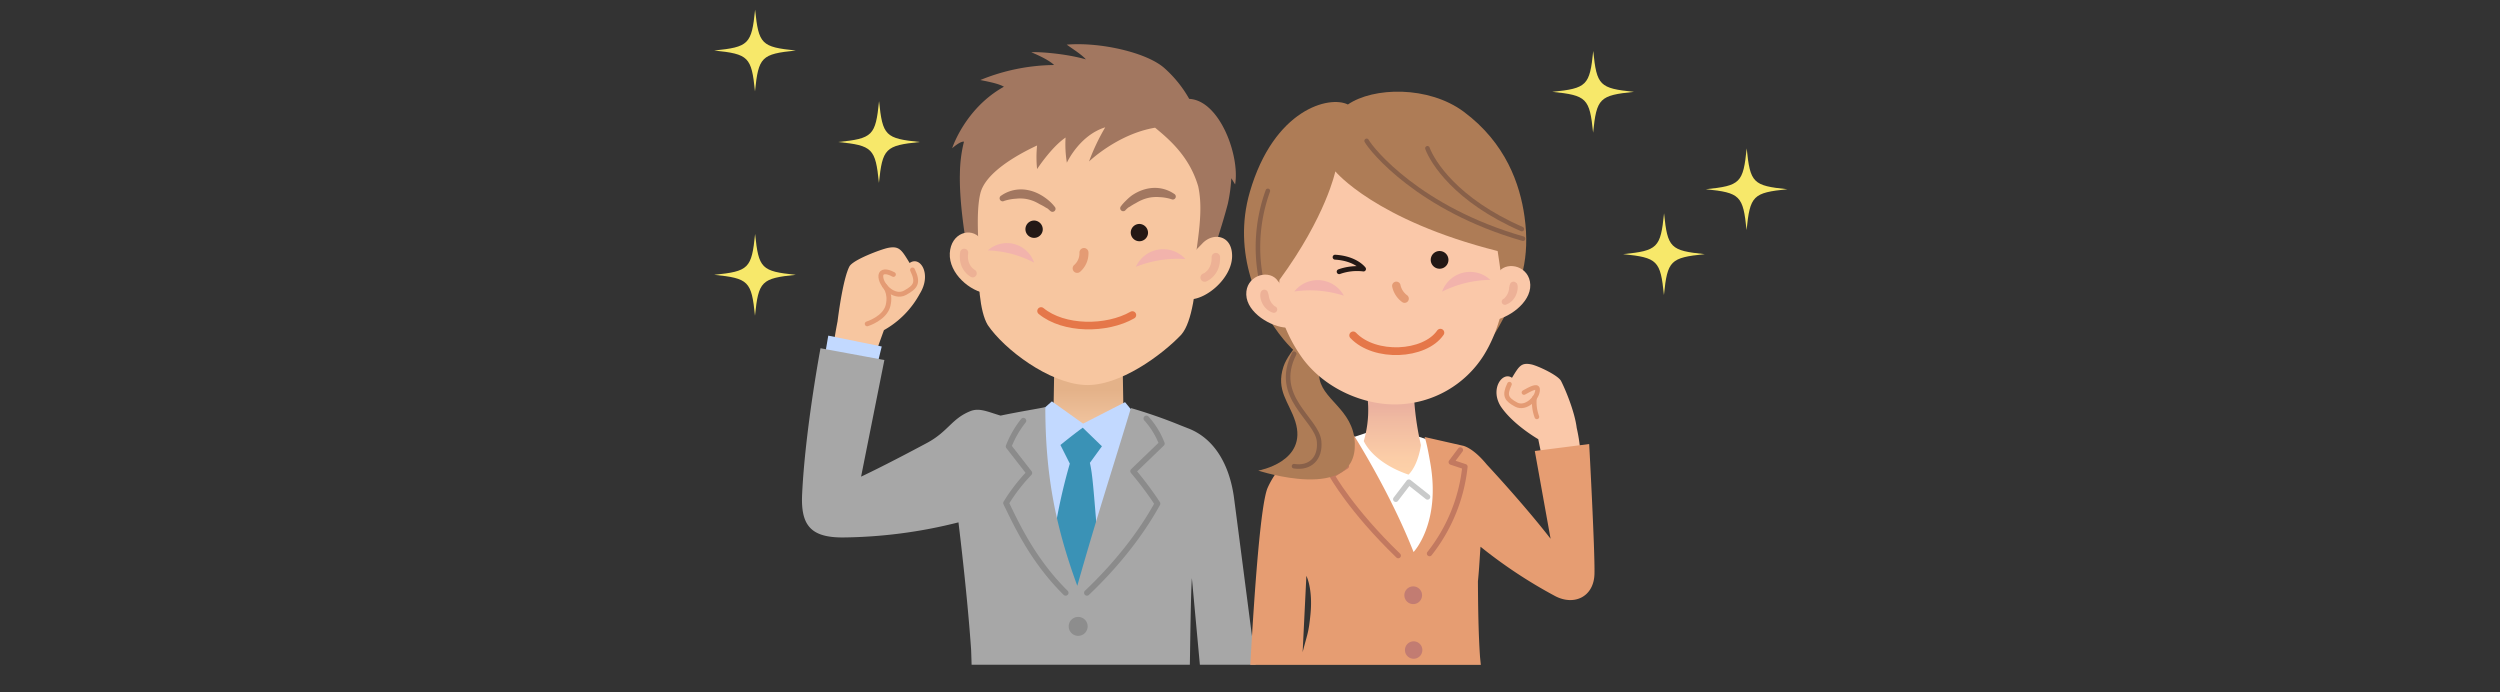
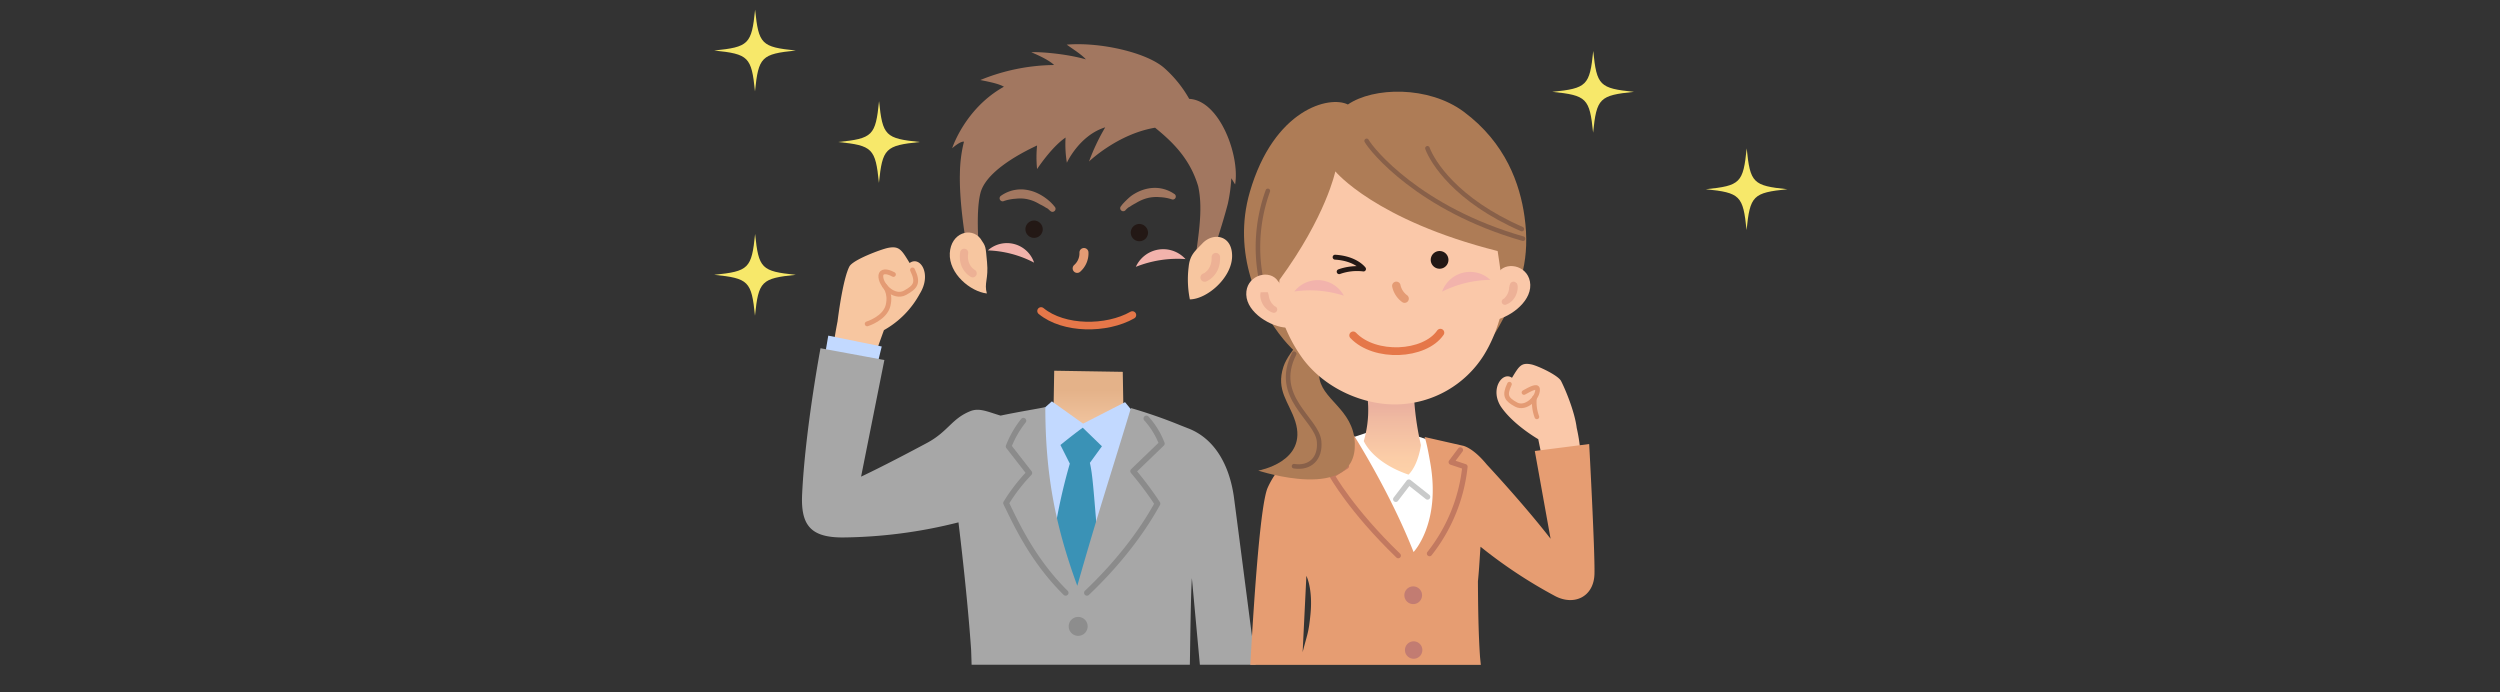
<svg xmlns="http://www.w3.org/2000/svg" id="レイヤー_1" data-name="レイヤー 1" viewBox="0 0 847.13 234.51">
  <rect x="0" y="0" width="847.13" height="234.51" fill="#333333" stroke="none" />
  <defs>
    <style>.cls-1{fill:url(#linear-gradient);}.cls-2{fill:#c2d9ff;}.cls-3{fill:#3a92b6;}.cls-4{fill:#f7c6a0;}.cls-11,.cls-13,.cls-16,.cls-19,.cls-21,.cls-24,.cls-25,.cls-27,.cls-28,.cls-5,.cls-8{fill:none;stroke-linecap:round;stroke-linejoin:round;}.cls-11,.cls-16,.cls-25,.cls-5{stroke:#e49b74;}.cls-5{stroke-width:1.63px;}.cls-6{fill:#a7a7a7;}.cls-7{fill:#8d8d8d;}.cls-8{stroke:#8b8b8b;stroke-width:1.94px;}.cls-9{fill:#a27760;}.cls-10{fill:#231815;}.cls-11{stroke-width:3.06px;}.cls-12{fill:#f2b3ac;}.cls-13,.cls-27{stroke:#e57749;}.cls-13{stroke-width:2.58px;}.cls-14{fill:#edb195;}.cls-15{fill:#fac8a9;}.cls-16{stroke-width:1.58px;}.cls-17{fill:#fff;}.cls-18{fill:url(#linear-gradient-2);}.cls-19{stroke:#c9caca;stroke-width:1.85px;}.cls-20{fill:#e69d72;}.cls-21{stroke:#c27960;stroke-width:1.81px;}.cls-22{fill:#c27c72;}.cls-23{fill:#ae7c56;}.cls-24{stroke:#886049;stroke-width:1.55px;}.cls-25{stroke-width:2.86px;}.cls-26{fill:#edb197;}.cls-27{stroke-width:2.63px;}.cls-28{stroke:#231815;stroke-width:1.66px;}.cls-29{fill:#f7e86a;}</style>
    <linearGradient id="linear-gradient" x1="368.65" y1="132.11" x2="368.65" y2="148.51" gradientUnits="userSpaceOnUse">
      <stop offset="0" stop-color="#e4b289" />
      <stop offset="1" stop-color="#f5caa6" />
    </linearGradient>
    <linearGradient id="linear-gradient-2" x1="471.8" y1="163.99" x2="471.8" y2="137.75" gradientUnits="userSpaceOnUse">
      <stop offset="0" stop-color="#ffd4a9" />
      <stop offset="0.34" stop-color="#fbcda7" />
      <stop offset="0.83" stop-color="#f0baa1" />
      <stop offset="1" stop-color="#ebb19f" />
    </linearGradient>
  </defs>
  <path class="cls-1" d="M357.22,125.62,357,138.23s-.8,1.1-5.28,4.78c-8,6.56,19.25,18.26,19.25,18.26l16.09-17.35-6.4-5.69L380.45,126Z" />
  <path class="cls-2" d="M386.4,142.36c-2.33-2.54-5.18-6.09-5.18-6.09L367,143.55,356.43,136l-4.3,3.81s-1.55,60.62,16.33,64.88C375.13,195.67,387.92,157.75,386.4,142.36Z" />
  <path class="cls-3" d="M373.39,151.22l-6.5-6.3c-3.6,2.62-7.56,5.87-7.56,5.87l3.18,6.31a193.91,193.91,0,0,0-5.58,25.74l7.15,22.07,8-20.59c-1.63-19.52-1.86-23.46-2.77-27.48Z" />
  <path class="cls-4" d="M294.83,124.87l4.69-13a31,31,0,0,0,12.15-12.33c4.16-6.68.14-13-3.44-10.42-2.7-4.42-3.48-5.9-7.38-5.11-2.2.45-11.88,4-13.05,6.33-1.77,3.47-3.24,12.58-4,18.6-1.23,6.12-1.87,12-1.87,12Z" />
  <path class="cls-5" d="M302.75,93c-2.36-1.3-4.13-1.16-4.27.33-.28,3.22,4.5,7.91,8.16,5.9s4.66-3.41,2.56-7.77" />
  <path class="cls-5" d="M299.67,96.77s2.31,2.31,1.26,6.72-7.09,6.25-7.09,6.25" />
  <polygon class="cls-2" points="280.66 113.73 298.78 117.41 296.39 127.12 279.17 122.48 280.66 113.73" />
  <path class="cls-6" d="M329.07,220.24c.08,2.21.13,4,.16,5h73.95c.15-7.48.3-23.41.69-29.34l2.71,29.34h18.91c-3.33-25.7-7.22-55.77-7.44-57.26-1.5-10-6.1-19-15-22.66L400,144.12a169.29,169.29,0,0,0-16.79-5.85c-6.4,21.24-11.28,35.93-18.17,60.24-7.19-19.71-10.82-37-10.83-60.57-1.65.42-9,1.58-15.16,2.89-4.43-1.31-7.19-2.73-10.25-1.51-6.34,2.54-7.52,6.92-14.67,10.76-14.93,8-22.35,11.43-22.35,11.43L299.67,122l-21.64-4s-5.2,27.64-6.23,49.51c-.49,10.39,2.84,14.63,13.76,14.61A164.91,164.91,0,0,0,324.78,177C327.36,198.35,328.55,212.69,329.07,220.24Z" />
  <path class="cls-7" d="M362.13,212.24a3.21,3.21,0,1,0,3.2-3.2A3.21,3.21,0,0,0,362.13,212.24Z" />
  <path class="cls-8" d="M361.1,200.88c-11.36-11.19-17.08-24.09-20.19-30.41a59.82,59.82,0,0,1,7.87-10.2l-7-9a33.31,33.31,0,0,1,5-8.71" />
  <path class="cls-8" d="M368.31,200.88c13.29-12.63,20.41-23.9,23.9-30.22a113.24,113.24,0,0,0-8.23-11l9.7-9.35a27,27,0,0,0-5.23-8.51" />
-   <path class="cls-4" d="M408.91,78.65c-.27,3-2.61,5.66-2.88,9-.81,10.38-2,21.42-5.74,25.74-6.31,6.7-21,17.68-32.74,17.06-12.13-.63-27.19-12-32.84-20.3-2.79-4.6-3.36-14.74-3.25-24.42.05-4.13-2.61-8.38-2.43-11.88.46-8.72.05-16.88,3.71-23.7C340,36.64,359,28.31,372.87,29c15.59.82,31.69,11.27,35.93,28.43C410.21,63.18,409.52,72.17,408.91,78.65Z" />
  <path class="cls-9" d="M381.42,71.15l.37-.36.4-.36c.28-.24.59-.31.88-.54a18.45,18.45,0,0,1,1.82-1.07,15.06,15.06,0,0,1,1.91-1,12.35,12.35,0,0,1,2-.69,10.31,10.31,0,0,1,2-.33,11.93,11.93,0,0,1,2.07,0,15.25,15.25,0,0,1,4.07.7h0a1,1,0,0,0,.93-1.81,11.57,11.57,0,0,0-7.33-2,13.16,13.16,0,0,0-2.57.44,14.46,14.46,0,0,0-2.4.91,15.82,15.82,0,0,0-2.18,1.29A17.26,17.26,0,0,0,381.52,68c-.31.29-.6.59-.88.9-.14.15-.28.31-.41.47l-.4.52a1,1,0,0,0,1.55,1.33Z" />
  <path class="cls-9" d="M355.86,71.46l-.38-.36-.41-.36c-.28-.23-.59-.29-.88-.52a17.42,17.42,0,0,0-1.84-1,16.45,16.45,0,0,0-1.92-1,13.08,13.08,0,0,0-2-.65,10.25,10.25,0,0,0-2.05-.3,11.94,11.94,0,0,0-2.07.06,15.63,15.63,0,0,0-4.06.76h0a1,1,0,0,1-1-1.8,11.79,11.79,0,0,1,4.7-1.94,12,12,0,0,1,2.61-.16,13.11,13.11,0,0,1,2.57.41,13.58,13.58,0,0,1,2.41.87,16.9,16.9,0,0,1,2.2,1.25,17.42,17.42,0,0,1,2,1.56c.31.28.6.57.89.88.14.15.28.31.41.47l.42.51a1,1,0,0,1-.2,1.43,1,1,0,0,1-1.33-.08Z" />
  <path class="cls-10" d="M353.33,78a2.94,2.94,0,1,1-2.76-3.27A3,3,0,0,1,353.33,78Z" />
  <path class="cls-10" d="M389,79.15a2.93,2.93,0,1,1-2.76-3.26A3,3,0,0,1,389,79.15Z" />
  <path class="cls-9" d="M391.4,43.27c5.19,4.26,11.72,10,14.62,19.9,1.82,8.35-.2,17.76-1.31,27.28L410.5,87s3.3-9.33,5.54-17.89a53.73,53.73,0,0,0,1.2-8.72s.3.47,1.28,2.11c1.67-9.66-5.2-28.49-15.56-29A40.44,40.44,0,0,0,394.47,23c-6.12-5.32-21.92-8.81-33-7.87,2.46,1.77,5.09,3.39,6.49,5-6.44-1.9-15.86-2.65-18.5-2.41,6.23,2.56,7.72,4.31,7.72,4.31a67.67,67.67,0,0,0-25,5.09c3.24.64,6.35,1.28,8,2.27-13.19,7.33-17.54,20.84-17.54,20.84,3.07-2.64,4-2.21,4-2.21a46.56,46.56,0,0,0-1.37,10.53c-.32,10.37,2.17,24.18,2.17,24.18s2.5-.42,4.34,5.08c.09-2.53-1.32-15.36.44-22.37,1.68-6.7,11.63-12.61,19.2-16.15a38.68,38.68,0,0,0,0,8s4.82-7.4,9.65-10.68a39.13,39.13,0,0,0,.44,8.53s4.21-9.27,13-12a71.54,71.54,0,0,0-5.5,11.59S378.69,45.4,391.4,43.27Z" />
  <path class="cls-11" d="M367.3,85.57A6.77,6.77,0,0,1,365,90.94" />
  <path class="cls-12" d="M401.71,87.79a10.19,10.19,0,0,0-16.83,2.63A38.14,38.14,0,0,1,401.71,87.79Z" />
  <path class="cls-12" d="M334.73,84.85A9.71,9.71,0,0,1,350.41,89,36.37,36.37,0,0,0,334.73,84.85Z" />
  <path class="cls-13" d="M352.77,105.38c7.7,6.34,22.22,6.34,30.94,1.37" />
  <path class="cls-4" d="M407.5,82.41c3.71-3.82,10.13-2.69,10,4.51s-8.44,14.44-14.31,14.53a33.87,33.87,0,0,1-.41-11C403.18,86.18,405.19,84.9,407.5,82.41Z" />
  <path class="cls-14" d="M408.21,95.48a1.43,1.43,0,0,1-.53-2.76c.12,0,3-1.32,2.88-5.54a1.44,1.44,0,0,1,1.38-1.48,1.42,1.42,0,0,1,1.48,1.37c.23,6.3-4.49,8.23-4.69,8.31A1.6,1.6,0,0,1,408.21,95.48Z" />
  <path class="cls-4" d="M332.2,80.81c-3.16-4-10-1.94-10.36,5s7,13,12.56,13.64c-1-3.56.62-4.86.06-10.62C333.93,83.4,334.19,83.7,332.2,80.81Z" />
  <path class="cls-14" d="M329.62,94a1.31,1.31,0,0,1-.63-.16c-.18-.09-4.49-2.4-3.64-8.38a1.37,1.37,0,1,1,2.72.38c-.58,4,2.08,5.52,2.2,5.58a1.38,1.38,0,0,1-.65,2.58Z" />
  <path class="cls-15" d="M523.61,160.4l-2.37-11.58s-8.6-4.92-12.74-11.17c-3.69-5.93.66-11.92,3.84-9.63,2.4-3.93,3.09-5.24,6.56-4.54,2,.4,9,3.6,10.07,5.62,1.58,3.09,4.65,10.54,5.3,15.89a57.57,57.57,0,0,1,1.41,14.74Z" />
  <path class="cls-16" d="M516.4,133c2.1-1.16,4.48-2.48,4.6-1.15.25,2.86-4,7-7.25,5.24s-4.13-3-2.27-6.91" />
  <path class="cls-16" d="M519.94,134.84a14.52,14.52,0,0,0,.83,6.41" />
  <path class="cls-17" d="M464.13,146.3,456,149l20.47,52.42s16.14-25.23,16.39-38.09-7-13.66-7-13.66L477.76,147Z" />
  <path class="cls-18" d="M463.2,133.37a36.93,36.93,0,0,1-1.09,16.08c1.92,4,6.9,8.56,15.18,11.38,3.38-3.39,4.2-10,4.2-10a95.5,95.5,0,0,1-2.43-18.05C474.81,132.81,463.2,133.37,463.2,133.37Z" />
  <polyline class="cls-19" points="472.97 169.17 477.4 163.38 483.73 168.39" />
  <path class="cls-20" d="M538.5,150.46l-18.43,2.36,5.35,29.74c-9-11.62-21.48-25-21.64-25.17-3.83-4.66-6.63-5.93-7.84-6.31l-13.21-3s.68,1.52,1.86,8.42c3.79,20.74-5.6,30.56-5.6,30.56-7.86-20.08-20.18-39.47-20.18-39.47l-17.7,5.21s-7.18,2.83-11.54,12.43c-2.36,5.19-4.47,34.35-5.9,60.06h78.11c-.09-.88-.17-1.74-.26-2.58-.57-8.16-.68-17.82-.72-25.73.48-4.73.63-8.69.88-11.72A162.8,162.8,0,0,0,527,202c6.41,3.35,13.1.25,13.29-7.55C540.48,187,538.5,150.46,538.5,150.46Zm-94.45,57.77c-.63,6.39-1.08,6.6-2.65,12.76l1.27-25.86S444.93,199.49,444.05,208.23Z" />
  <path class="cls-21" d="M473.8,188.27c-16-15.46-22.45-27.16-22.45-27.16l4.86-3.12-7.54-5.23" />
  <path class="cls-22" d="M475.87,201.7a3,3,0,1,0,3-3A3,3,0,0,0,475.87,201.7Z" />
  <path class="cls-22" d="M476.07,220.26a2.95,2.95,0,1,0,2.94-2.94A2.95,2.95,0,0,0,476.07,220.26Z" />
  <path class="cls-21" d="M494.85,152.47l-3.09,4.12,4.64,1.55a57.21,57.21,0,0,1-12,29.44" />
  <path class="cls-23" d="M450.45,108.42c-5.32,1.46-13.78,10.41-15.55,15.83-2.63,8.05,1.88,11.93,4,18.52,4.39,13.78-12.55,16.69-12.55,16.69s33.48,11.06,32.73-9.3c-.44-11.82-11.81-14.82-12.1-23.09s3.76-11.18,9-13.91Z" />
  <path class="cls-24" d="M438.55,119.83c-7.5,14.77,7.68,22.07,8.43,29.68.57,5.84-3.08,9.32-8.5,8.46" />
  <path class="cls-23" d="M456.73,35.41c-6.2-3.12-25.05,1.49-33.23,29.67-6,20.69,2.85,39.59,11.41,49.9,7.2,8.67,13.91,11.37,28.78,14.5,19.9,4.19,25.87.07,34.66-7.38,7-5.93,8.94-10.31,11.61-15.2,5.46-10,8.58-19.5,6.63-33.5-1.52-10.85-6.26-24.87-20.58-35.53C484.05,29,465.37,29.47,456.73,35.41Z" />
  <path class="cls-15" d="M510.33,90.67c.38,10.85-2.62,21.86-7.61,29.81a35.67,35.67,0,0,1-29,16.54c-11.27.37-24.47-5.06-32.25-15.44a51.52,51.52,0,0,1-9.78-28.16c-.87-24.87,16.53-45.64,38.89-46.42S509.46,65.8,510.33,90.67Z" />
  <path class="cls-23" d="M425.57,83.58C425.64,65.46,448,39.37,458,39.2c13.24-6.23,21.4-5.3,28-3.76,4,.92,7.57,5.83,11,9.19,3.2,3.15,13.17,16.48,14.76,20.18,3,7.12,2.37,11.94,2.13,25.57-.1,5.72-5.79,21.31-4.85,17.21s.06-12.15-1.56-22.52c-41.46-10.47-55-27-55-27s-3.09,15.16-18.94,36.78c-.77,9.57.52,16.33,1.86,19.44C438.82,122.3,425.52,98.09,425.57,83.58Z" />
  <path class="cls-10" d="M490.81,88.06a3,3,0,1,1-3.06-3A3,3,0,0,1,490.81,88.06Z" />
  <path class="cls-25" d="M473.15,96.86a7.23,7.23,0,0,0,2.8,4.33" />
  <path class="cls-24" d="M463.09,47.73c1.62,3,17.81,23.07,53,33.15" />
  <path class="cls-24" d="M483.69,50.25c1.67,4.5,9.52,17.58,32,27.37" />
  <path class="cls-12" d="M505,94.83a10.08,10.08,0,0,0-16.36,4A37.79,37.79,0,0,1,505,94.83Z" />
  <path class="cls-12" d="M438.59,98.76a10.09,10.09,0,0,1,16.79,1.44A37.7,37.7,0,0,0,438.59,98.76Z" />
  <path class="cls-24" d="M429.61,64.68a56,56,0,0,0-2.53,28.65" />
  <path class="cls-15" d="M432.49,94.56c-3.22-3.34-10.41-.91-10.19,5.29s8.51,11,13.69,11.18c-1.24-3.1.18-4.4-.79-9.51C434.29,96.75,434.54,97,432.49,94.56Z" />
-   <path class="cls-26" d="M429.6,99c0,.08,0,.16.08.23l.06.18c0,.13.07.25.1.37s.1.48.14.72a5.33,5.33,0,0,0,.41,1.32,5.76,5.76,0,0,0,.33.6,5.34,5.34,0,0,0,.41.56c.15.17.32.35.49.51l.26.22.14.11.06,0,0,0s0,0,0,0a1.13,1.13,0,0,1,.63,1.47,1.15,1.15,0,0,1-1.48.63l-.17-.06-.14-.06-.27-.11c-.17-.08-.33-.17-.49-.26a5.78,5.78,0,0,1-.9-.66,5.38,5.38,0,0,1-.77-.81,5.85,5.85,0,0,1-.63-.93,7,7,0,0,1-.74-2.1,4,4,0,0,1-.06-1.08,4.51,4.51,0,0,1,.07-.53c0-.09,0-.19.08-.28a1.47,1.47,0,0,1,.1-.22,1.24,1.24,0,0,1,1.69-.52,1.21,1.21,0,0,1,.56.6Z" />
+   <path class="cls-26" d="M429.6,99c0,.08,0,.16.08.23l.06.18c0,.13.07.25.1.37s.1.48.14.72a5.33,5.33,0,0,0,.41,1.32,5.76,5.76,0,0,0,.33.6,5.34,5.34,0,0,0,.41.56c.15.17.32.35.49.51l.26.22.14.11.06,0,0,0s0,0,0,0a1.13,1.13,0,0,1,.63,1.47,1.15,1.15,0,0,1-1.48.63l-.17-.06-.14-.06-.27-.11c-.17-.08-.33-.17-.49-.26a5.78,5.78,0,0,1-.9-.66,5.38,5.38,0,0,1-.77-.81,5.85,5.85,0,0,1-.63-.93,7,7,0,0,1-.74-2.1,4,4,0,0,1-.06-1.08,4.51,4.51,0,0,1,.07-.53c0-.09,0-.19.08-.28Z" />
  <path class="cls-15" d="M508,91.93c3-3.56,10.32-1.64,10.54,4.56s-7.72,11.58-12.88,12.11c1-3.19.08-4.38.13-9.55C505.81,95.37,506.14,94.24,508,91.93Z" />
  <path class="cls-26" d="M513.89,95.83a.94.94,0,0,1,.12.22l.11.26a4.94,4.94,0,0,1,.13.52,4,4,0,0,1,0,1.09,6.83,6.83,0,0,1-.59,2.14,5.87,5.87,0,0,1-.57,1,5.38,5.38,0,0,1-.72.86,5.2,5.2,0,0,1-.86.69,3.82,3.82,0,0,1-.48.29l-.25.12-.14.06-.17.07a1.07,1.07,0,1,1-.93-1.92s0,0,0,0l0,0,.06,0,.13-.12.24-.26a5.68,5.68,0,0,0,.44-.56,5,5,0,0,0,.65-1.22,5.53,5.53,0,0,0,.31-1.35q0-.34.12-.72c0-.13,0-.25.09-.38l.06-.19a1,1,0,0,1,.08-.23v0a1.21,1.21,0,0,1,2.12-.23Z" />
  <path class="cls-27" d="M458.53,113.64c7.31,7.7,24.19,6.85,29.55-.91" />
  <path class="cls-28" d="M452.4,87.15c7.06.42,9.63,4,9.63,4a18,18,0,0,0-8.25.91" />
  <path class="cls-29" d="M526,31.12c11.67,1.19,12.64,2.16,13.83,13.84,1.19-11.68,2.16-12.65,13.84-13.84C542,29.93,541.06,29,539.87,17.28,538.68,29,537.71,29.93,526,31.12Z" />
-   <path class="cls-29" d="M550,86.12c11.67,1.19,12.64,2.16,13.83,13.84,1.19-11.68,2.16-12.65,13.84-13.84C566,84.93,565.06,84,563.87,72.28,562.68,84,561.71,84.93,550,86.12Z" />
  <path class="cls-29" d="M578,64.12c11.67,1.19,12.64,2.16,13.83,13.84,1.19-11.68,2.16-12.65,13.84-13.84C594,62.93,593.06,62,591.87,50.28,590.68,62,589.71,62.93,578,64.12Z" />
  <path class="cls-29" d="M284,48.12c11.67,1.19,12.64,2.16,13.83,13.84,1.2-11.68,2.16-12.65,13.84-13.84C300,46.93,299.07,46,297.87,34.28,296.68,46,295.71,46.93,284,48.12Z" />
  <path class="cls-29" d="M242,17.12c11.67,1.19,12.64,2.16,13.83,13.84,1.2-11.68,2.16-12.65,13.84-13.84C258,15.93,257.07,15,255.87,3.28,254.68,15,253.71,15.93,242,17.12Z" />
  <path class="cls-29" d="M242,93.12c11.67,1.19,12.64,2.16,13.83,13.84,1.2-11.68,2.16-12.65,13.84-13.84C258,91.93,257.07,91,255.87,79.28,254.68,91,253.71,91.93,242,93.12Z" />
</svg>